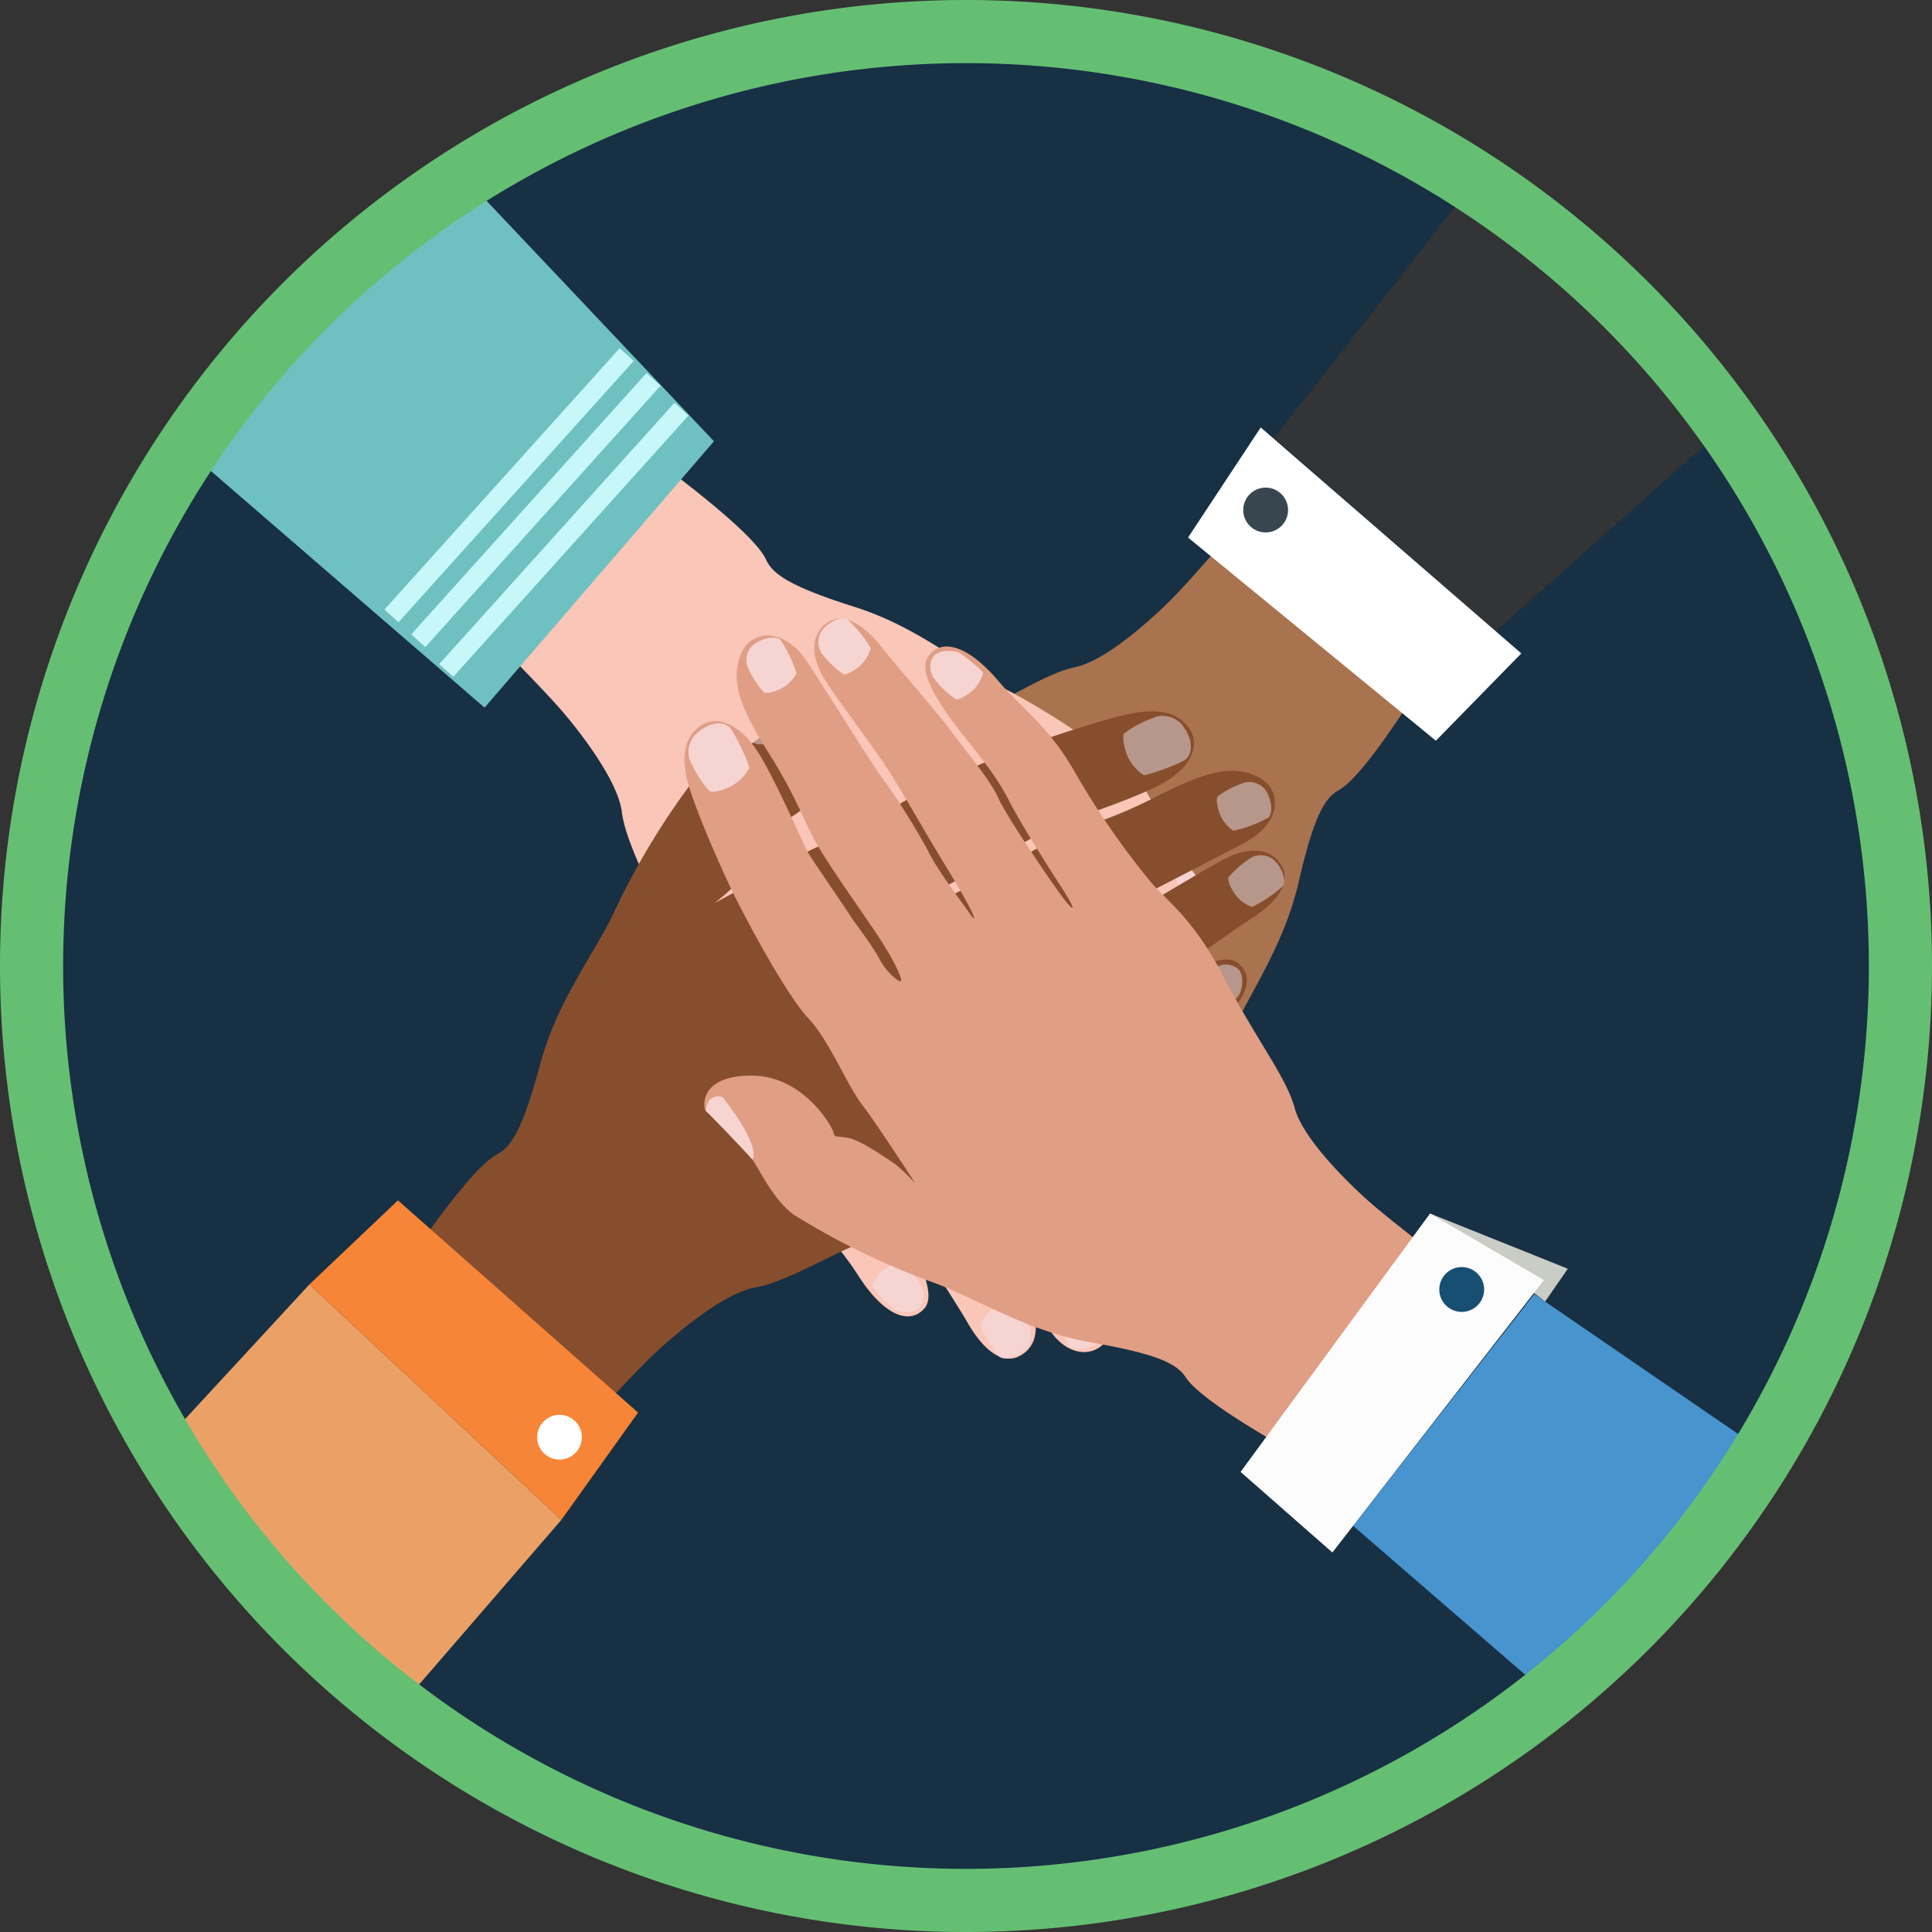
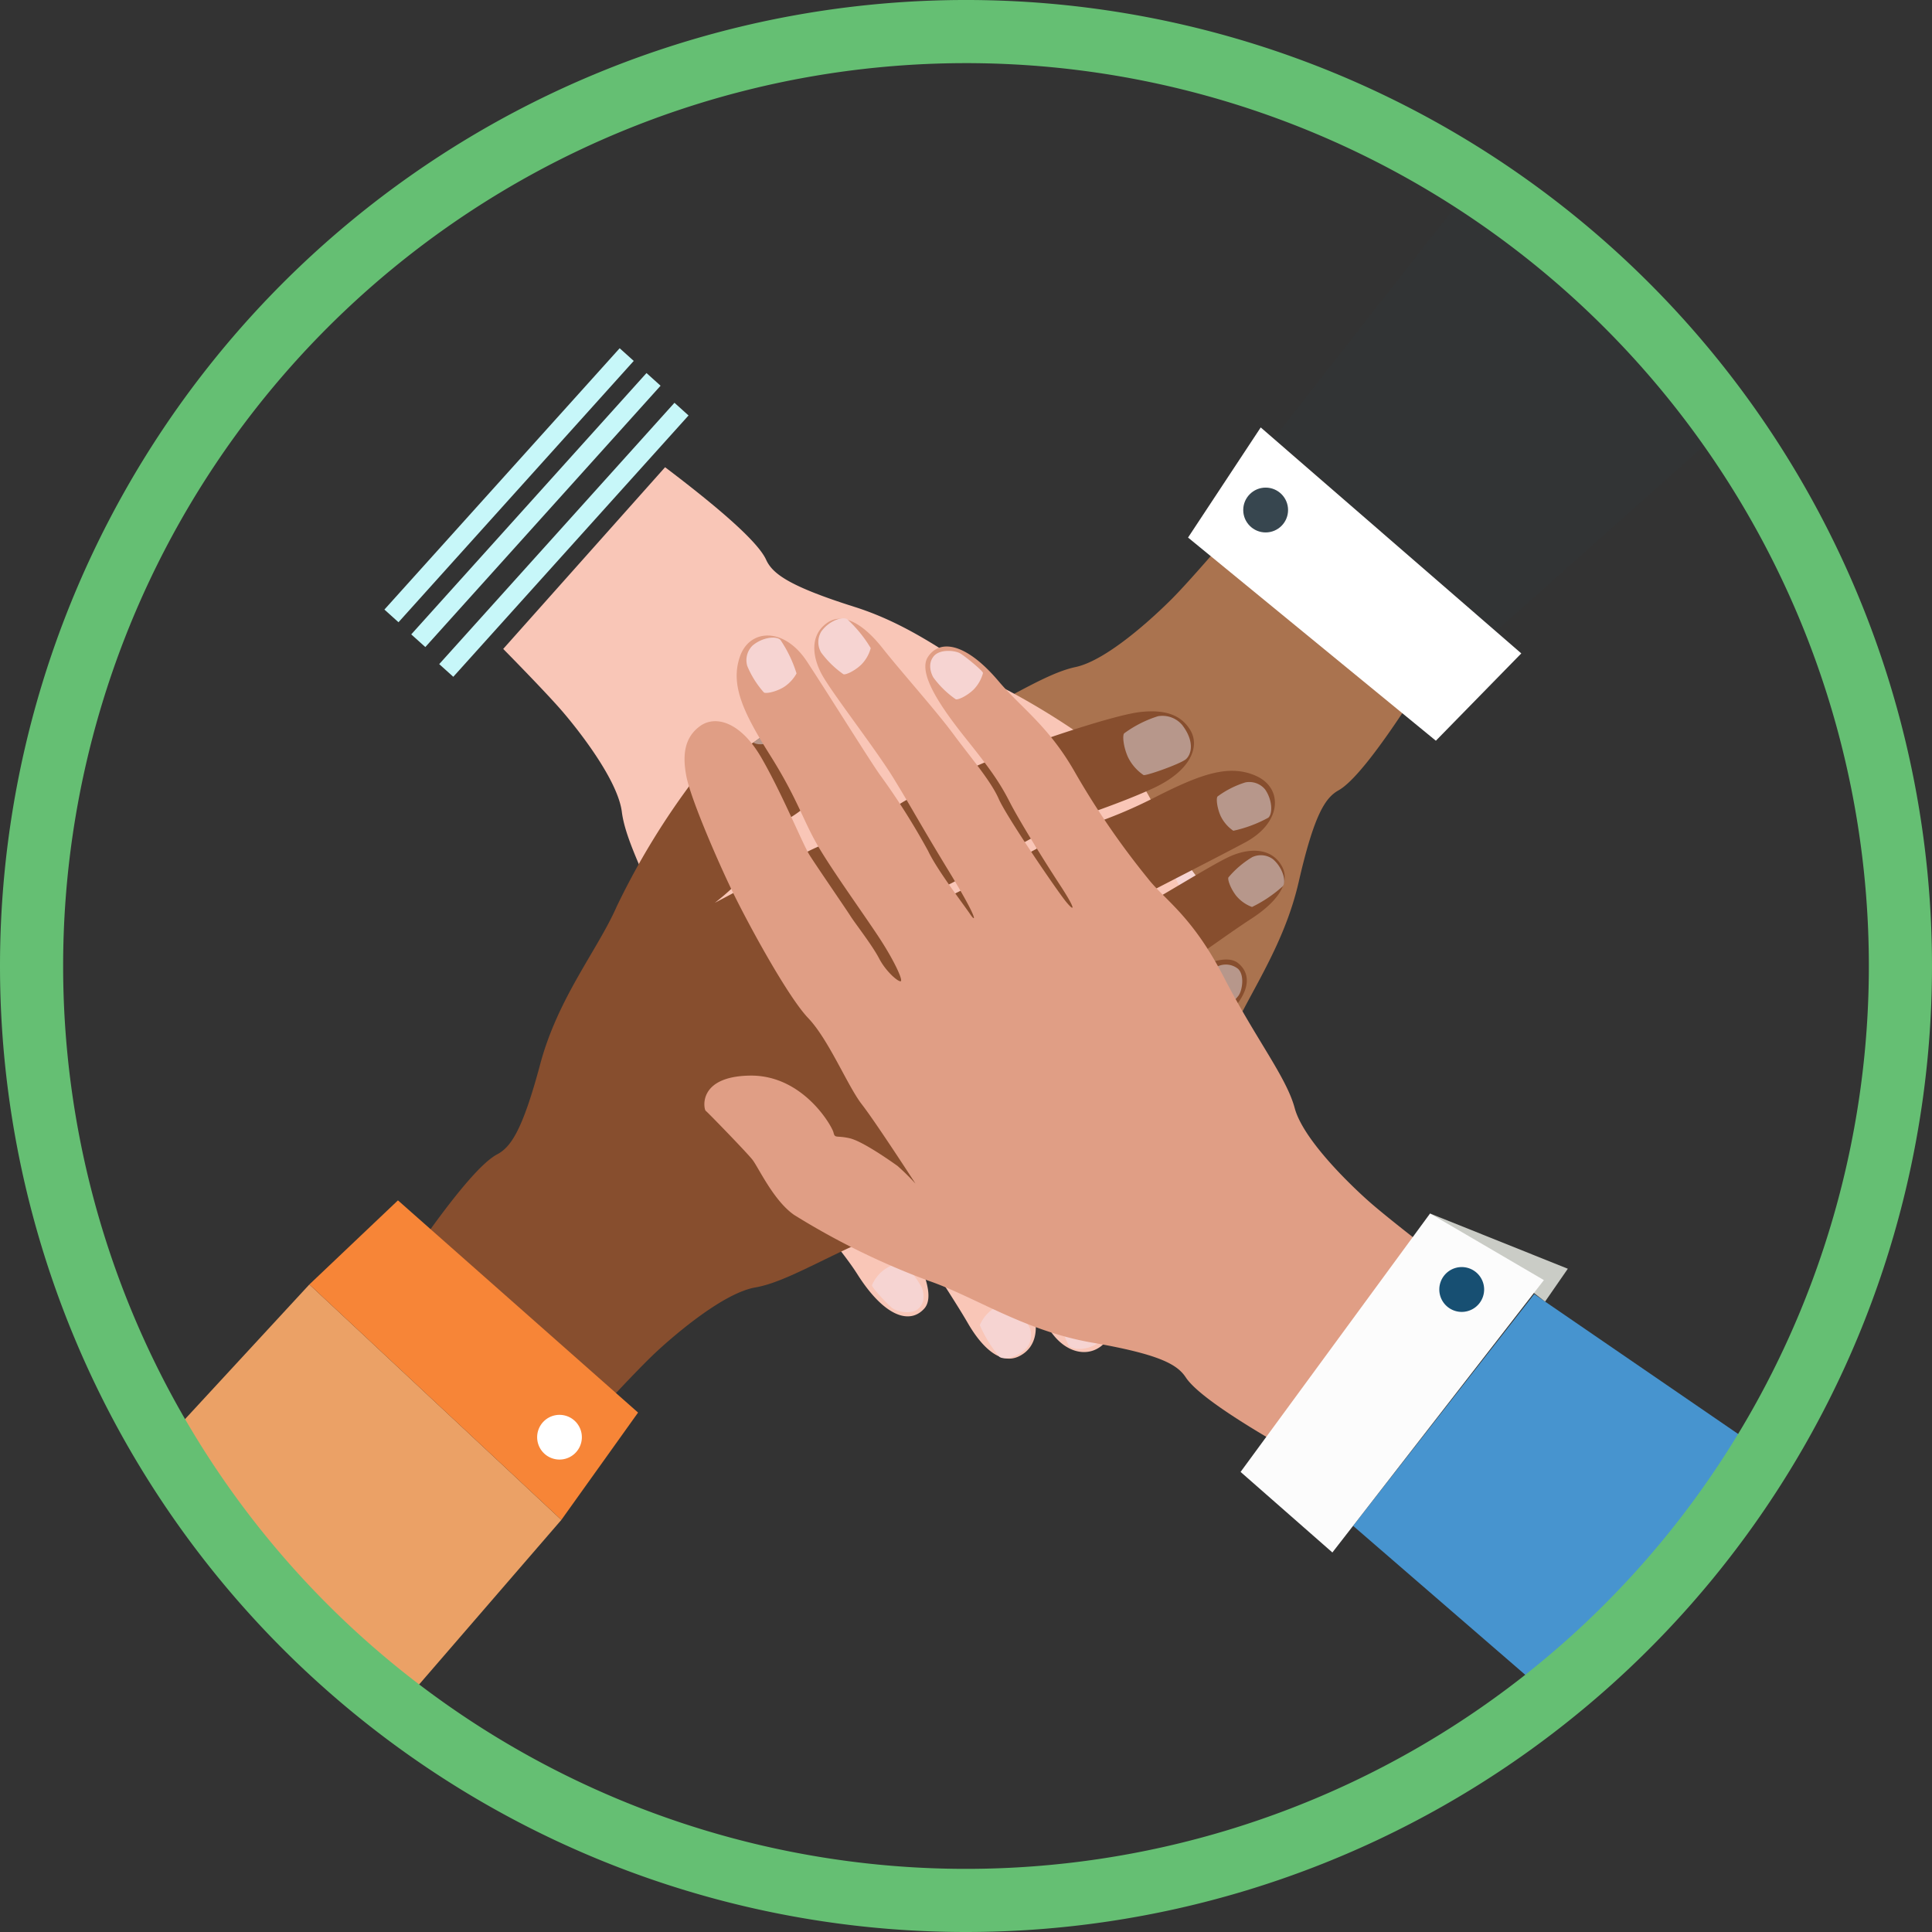
<svg xmlns="http://www.w3.org/2000/svg" preserveAspectRatio="xMidYMid slice" width="306px" height="306px" id="Layer_1" data-name="Layer 1" viewBox="0 0 306 306">
  <rect x="0" y="0" width="306" height="306" fill="#333333" stroke="none" />
  <defs>
    <style>.cls-1,.cls-15,.cls-25{fill:none;}.cls-2{fill:#173044;}.cls-3{mask:url(#mask);}.cls-4{fill:#ffba3d;fill-rule:evenodd;}.cls-5{mask:url(#mask-2);}.cls-6{mask:url(#mask-3);}.cls-7{clip-path:url(#clip-path);}.cls-8{fill:#aa734f;}.cls-9{fill:#f6d4d2;}.cls-10{fill:#323435;}.cls-11{fill:#fff;}.cls-12{fill:#37464f;}.cls-13{fill:#f9c6b7;}.cls-14{fill:#6fc0c1;}.cls-15{stroke:#c7f7f9;stroke-miterlimit:10;stroke-width:3px;}.cls-16{fill:#874e2e;}.cls-17{fill:#b7978b;}.cls-18{fill:#eba166;}.cls-19{fill:#f78537;}.cls-20{fill:#e09e85;}.cls-21{fill:#4794cf;}.cls-22{fill:#caccc6;}.cls-23{fill:#fcfcfc;}.cls-24{fill:#174f72;}.cls-25{stroke:#65bf73;stroke-width:10px;}</style>
    <mask id="mask" x="-321" y="5" width="345.32" height="296" maskUnits="userSpaceOnUse" />
    <mask id="mask-2" x="-321" y="5" width="334.59" height="296" maskUnits="userSpaceOnUse" />
    <mask id="mask-3" x="-321" y="5" width="340.6" height="296" maskUnits="userSpaceOnUse" />
    <clipPath id="clip-path">
      <path id="Stroke-141" class="cls-1" d="M153,301A148,148,0,1,0,5,153,148,148,0,0,0,153,301Z" />
    </clipPath>
  </defs>
-   <path id="Stroke-141-2" data-name="Stroke-141" class="cls-2" d="M153,301A148,148,0,1,0,5,153,148,148,0,0,0,153,301Z" />
  <g id="Styleguide">
    <g id="icon_centralbanks" data-name="icon/centralbanks">
      <g id="Group-140">
        <g id="Group-5">
          <g class="cls-3">
            <path id="Fill-3" class="cls-4" d="M24.32,248.3v5.13a1.89,1.89,0,0,1-.34,1.1,2,2,0,0,1-.92.74,1.56,1.56,0,0,1-.37.1,2,2,0,0,1-.35,0H-59.38a2,2,0,0,1-2-1.88.38.38,0,0,1,0-.1V248.3a.41.41,0,0,1,0-.11,2,2,0,0,1,1.74-1.86H22.34a2,2,0,0,1,.35,0l.37.1a2,2,0,0,1,.92.74,1.94,1.94,0,0,1,.34,1.11" />
          </g>
        </g>
        <g class="cls-5">
          <path id="Fill-12" class="cls-4" d="M13.59,239.23v5.13a2,2,0,0,1-.33,1.1,2.05,2.05,0,0,1-.93.74,1.56,1.56,0,0,1-.37.1l-.11,0h-82a2,2,0,0,1-2-1.87.38.38,0,0,1,0-.1v-5.13a.41.41,0,0,1,0-.11,2,2,0,0,1,2-1.87H11.72l.24,0a2.24,2.24,0,0,1,.37.1l.17.08.1,0h0l.1.06h0l.09.07a1.54,1.54,0,0,1,.19.17l.06.06h0l0,0h0l.06.07.08.11a2,2,0,0,1,.33,1.11" />
        </g>
        <g class="cls-6">
          <path id="Fill-17" class="cls-4" d="M19.6,230.35v5.13a1.89,1.89,0,0,1-.34,1.1,1.86,1.86,0,0,1-.92.74,1.58,1.58,0,0,1-.37.11,2,2,0,0,1-.35,0H-64.1a2,2,0,0,1-.88-.21,2,2,0,0,1-1.09-1.59v-.08a.31.31,0,0,1,0-.1v-5.13a.31.31,0,0,1,0-.1,2,2,0,0,1,1.74-1.86l.23,0H17.62a2,2,0,0,1,.35,0,2.26,2.26,0,0,1,.37.11,1.86,1.86,0,0,1,.92.74,1.89,1.89,0,0,1,.34,1.1" />
        </g>
        <g class="cls-5">
          <path id="Fill-22" class="cls-4" d="M13.59,221.28v5.13a2,2,0,0,1-.33,1.1,1.93,1.93,0,0,1-.93.74,1.58,1.58,0,0,1-.37.11H-70.11a2,2,0,0,1-2-1.88.34.34,0,0,1,0-.1v-5.13a.41.41,0,0,1,0-.11,2,2,0,0,1,2-1.87H11.62a2,2,0,0,1,.34,0,2.26,2.26,0,0,1,.37.11,2,2,0,0,1,.93.73,2,2,0,0,1,.33,1.11" />
        </g>
      </g>
    </g>
  </g>
  <g class="cls-7">
    <path class="cls-8" d="M225.31,108C218,119.57,214.11,124,212,125.18s-3.86,3.85-6.31,14.52-8.4,18.38-11.2,25.38A117.52,117.52,0,0,1,183,185.74c-2.45,3.15-7.88,5.25-9.1,6.12s-7.92,6.7-8.12,7-5.51,1.12-5.18-7.29,8.73-12.53,9.71-12.73.46-.39,1.05-2.49,4.27-6.7,4.79-7.35a40,40,0,0,1,3-2.7s-10,5.71-13,7.82-10.5,4.66-14.11,7.74-15.6,8.77-20.68,10.87-15,5.78-18.55,6.29-6.26-.09-7.9-2.59-.39-6.43,5.58-9.45,14-5.78,15.75-6.76,8.86-5.32,10-6,4.73-3.15,6.9-4.14,3.87-2.82,3.8-3.21-3,.72-6.63,2.75-11.29,7-15.55,9.19-7.62,2.82-14.71,6.76-11.52,5.71-15.87,3.94-4.35-7.22,1.37-10.57,17.46-9.78,18.84-10.76a105.83,105.83,0,0,1,12.21-6.76c3.08-1.25,8.79-5.19,10.3-6.11s.92-1.24-7,3-10.31,5.32-15.17,7.94-14.24,9.19-17.13,10.51-6.19,1.44-7.92-1.32.73-6,4.52-8.59,10.36-8,14.17-10.44,7.68-5.51,10.63-6.63S134,141.32,135.8,140s1.31-1.51-2.76.85-10.56,5.91-13.52,7.22-5.12,2.63-10.11,6.17-11,7.48-13.6,5.54c-2.75-2.1-1.73-6.22,4.48-10.92,4.48-3.39,7.55-7.61,15.29-11.42a126.72,126.72,0,0,0,17.27-10.57c3.48-2.43,6.17-6.61,16.23-11.16s16.28-9,21.27-10.06,12.34-7.88,15.23-10.77,9-10.06,9-10.06Z" />
    <path class="cls-9" d="M163.7,196.06s-.92,2.3,2,2.76c.2-.26,6.89-6.08,8.12-7C171.38,190.42,163.7,196.06,163.7,196.06Z" />
    <path class="cls-9" d="M110,198.39a18.26,18.26,0,0,0,5.22-2.88c.33-.23.1-2.14-.72-3.78a7.16,7.16,0,0,0-2.56-2.72c-.3-.2-5.81,2-6.63,2.75s-1.34,2.83.82,5.42A4.12,4.12,0,0,0,110,198.39Z" />
    <path class="cls-9" d="M95.74,188.44a15,15,0,0,0,4.3-2.38c.27-.19.08-1.76-.59-3.11a6,6,0,0,0-2.11-2.24A20.59,20.59,0,0,0,91.88,183c-.67.63-.58,2.8.68,4.46A3.23,3.23,0,0,0,95.74,188.44Z" />
    <path class="cls-9" d="M94.23,176.64a15.35,15.35,0,0,0,3.62-3.31c.21-.25-.34-1.73-1.31-2.89A5.94,5.94,0,0,0,94,168.76a20.46,20.46,0,0,0-4.78,3.48c-.5.78.09,2.86,1.7,4.18A3.24,3.24,0,0,0,94.23,176.64Z" />
    <path class="cls-9" d="M99.14,159.11a14.9,14.9,0,0,0,3.62-3.32c.22-.25-.33-1.73-1.3-2.88a5.91,5.91,0,0,0-2.58-1.69c-.27-.1-2.81,2.68-3.32,3.45s-.89,3.19.25,4.21A3.09,3.09,0,0,0,99.14,159.11Z" />
    <polygon class="cls-10" points="201.82 69.35 236.91 99.99 362.69 -12.08 362.69 -44.65 291.1 -44.65 201.82 69.35" />
    <polygon class="cls-11" points="188.17 85.14 227.42 117.32 240.95 103.49 199.68 67.7 188.17 85.14" />
    <circle class="cls-12" cx="200.46" cy="80.78" r="3.55" />
    <path class="cls-13" d="M105.34,74c10.92,8.27,15,12.46,16,14.65s3.53,4.16,14,7.47S153,106,159.71,109.38a117.79,117.79,0,0,1,19.64,13.19c3,2.7,4.6,8.28,5.37,9.57s6,8.44,6.28,8.66.66,5.59-7.69,4.58-11.78-9.72-11.9-10.72-.35-.49-2.4-1.25-6.33-4.8-6.94-5.37-2.44-3.17-2.44-3.17,4.88,10.41,6.73,13.59,3.79,10.85,6.57,14.7,7.48,16.26,9.16,21.49,4.55,15.38,4.75,19-.59,6.23-3.21,7.66-6.45-.13-9-6.33-4.62-14.4-5.46-16.25-4.58-9.26-5.14-10.49-2.75-5-3.56-7.21-2.5-4.09-2.89-4.05.47,3.07,2.2,6.83,6.09,11.82,7.9,16.25,2.19,7.82,5.54,15.2,4.76,12,2.64,16.14-7.55,3.75-10.42-2.21-8.33-18.2-9.2-19.66a107.48,107.48,0,0,1-5.75-12.71c-1-3.18-4.45-9.19-5.24-10.77s-1.17-1,2.43,7.24,4.47,10.71,6.69,15.76,8,14.94,9.07,17.93.94,6.29-1.95,7.79-5.89-1.21-8.2-5.21-7.08-11-9.25-15-4.87-8.11-5.75-11.14-7.21-15.73-8.37-17.61-1.4-1.43.62,2.82,5,11,6.1,14.06,2.2,5.32,5.33,10.58,6.56,11.62,4.41,14c-2.32,2.57-6.33,1.22-10.52-5.35-3-4.75-7-8.15-10.14-16.18a126,126,0,0,0-9.13-18.06c-2.13-3.66-6.08-6.69-9.8-17.09s-7.66-16.95-8.3-22-6.85-12.94-9.49-16-9.3-9.81-9.3-9.81Z" />
    <path class="cls-9" d="M188.08,142.6s2.22,1.11,2.92-1.8c-.25-.22-5.51-7.36-6.28-8.66C183.08,134.49,188.08,142.6,188.08,142.6Z" />
    <path class="cls-9" d="M186,196.34a18.4,18.4,0,0,0-2.45-5.44c-.21-.34-2.12-.27-3.82.42a7.13,7.13,0,0,0-2.93,2.33c-.22.28,1.51,5.95,2.21,6.83s2.71,1.56,5.47-.38A4.14,4.14,0,0,0,186,196.34Z" />
    <path class="cls-9" d="M175,209.71a14.89,14.89,0,0,0-2-4.47c-.17-.29-1.74-.23-3.14.34a5.84,5.84,0,0,0-2.41,1.91,20.33,20.33,0,0,0,1.82,5.63c.57.72,2.74.81,4.5-.31A3.23,3.23,0,0,0,175,209.71Z" />
    <path class="cls-9" d="M163.08,210.27a15,15,0,0,0-3-3.88c-.23-.24-1.75.19-3,1.07a5.84,5.84,0,0,0-1.89,2.43,20.65,20.65,0,0,0,3.09,5c.73.56,2.85.14,4.3-1.36A3.24,3.24,0,0,0,163.08,210.27Z" />
    <path class="cls-9" d="M146,203.94a15.18,15.18,0,0,0-3-3.88c-.23-.23-1.75.19-3,1.07a6,6,0,0,0-1.89,2.43c-.12.26,2.44,3,3.17,3.59s3.11,1.15,4.22.09C146.89,205.94,146,203.94,146,203.94Z" />
-     <polygon class="cls-14" points="76.75 112.08 113.08 69.89 4.75 -44.65 -66.84 -44.65 -66.84 -12.08 76.75 112.08" />
    <line class="cls-15" x1="107.94" y1="64.8" x2="70.68" y2="106.19" />
    <line class="cls-15" x1="103.51" y1="60.09" x2="66.25" y2="101.48" />
    <line class="cls-15" x1="99.26" y1="56.16" x2="62" y2="97.55" />
    <path class="cls-16" d="M64.8,199.49c7.77-11.28,11.78-15.51,13.93-16.65s4-3.71,6.83-14.29,9.08-18.05,12.13-25A118.05,118.05,0,0,1,110,123.39c2.57-3.06,8.07-5,9.32-5.78s8.17-6.4,8.37-6.66,5.55-.91,4.91,7.48-9.18,12.2-10.17,12.36-.48.38-1.15,2.45-4.51,6.54-5.06,7.17a37.14,37.14,0,0,1-3,2.58s10.18-5.33,13.28-7.32,10.67-4.27,14.39-7.22,15.91-8.19,21.06-10.1,15.17-5.22,18.77-5.59,6.25.32,7.8,2.87.16,6.44-5.92,9.24-14.19,5.26-16,6.17-9.05,5-10.25,5.6-4.84,3-7,3.88-4,2.68-3.93,3.07,3-.61,6.73-2.51,11.54-6.6,15.89-8.6,7.71-2.54,14.94-6.22,11.73-5.28,16-3.35,4.09,7.38-1.75,10.51-17.81,9.13-19.22,10.06a106.9,106.9,0,0,1-12.45,6.31c-3.13,1.13-9,4.86-10.53,5.72s-1,1.21,7.13-2.76,10.5-4.93,15.45-7.38,14.57-8.65,17.51-9.86,6.24-1.21,7.87,1.61-1,5.94-4.84,8.42-10.65,7.56-14.54,9.91-7.88,5.22-10.87,6.23-15.4,7.9-17.22,9.15-1.37,1.46,2.78-.75S169,164.57,172,163.36s5.22-2.43,10.33-5.79,11.32-7.07,13.8-5c2.68,2.2,1.5,6.28-4.88,10.75-4.6,3.22-7.82,7.33-15.7,10.85a126.14,126.14,0,0,0-17.65,9.92c-3.56,2.3-6.41,6.37-16.63,10.55s-16.6,8.4-21.63,9.27S107,211.29,104,214.07s-9.38,9.73-9.38,9.73Z" />
    <path class="cls-17" d="M129.62,113.78s1-2.26-1.93-2.83c-.2.26-7.11,5.83-8.37,6.66C121.74,119.14,129.62,113.78,129.62,113.78Z" />
    <path class="cls-17" d="M183.4,113.44a18.37,18.37,0,0,0-5.32,2.69c-.34.22-.18,2.13.58,3.8a7.31,7.31,0,0,0,2.45,2.82c.29.21,5.89-1.77,6.73-2.51s1.44-2.77-.62-5.44A4.11,4.11,0,0,0,183.4,113.44Z" />
    <path class="cls-17" d="M197.25,123.92a14.68,14.68,0,0,0-4.38,2.21c-.28.18-.15,1.75.47,3.13a6,6,0,0,0,2,2.32,20.53,20.53,0,0,0,5.54-2.07c.69-.6.68-2.77-.51-4.48A3.24,3.24,0,0,0,197.25,123.92Z" />
    <path class="cls-17" d="M198.33,135.76a15,15,0,0,0-3.74,3.18c-.23.24.27,1.74,1.2,2.93a5.92,5.92,0,0,0,2.51,1.78,20.7,20.7,0,0,0,4.9-3.31c.53-.75,0-2.86-1.55-4.23A3.22,3.22,0,0,0,198.33,135.76Z" />
    <path class="cls-17" d="M192.77,153.1a14.79,14.79,0,0,0-3.74,3.18c-.23.24.26,1.74,1.19,2.93a5.92,5.92,0,0,0,2.51,1.78c.28.11,2.91-2.57,3.45-3.32s1-3.16-.09-4.22A3.09,3.09,0,0,0,192.77,153.1Z" />
    <polygon class="cls-18" points="88.91 240.73 49 203.44 -62.03 323.68 3.51 339.53 88.91 240.73" />
    <polygon class="cls-19" points="101.06 223.73 63.03 190.12 49 203.44 88.91 240.73 101.06 223.73" />
    <path class="cls-11" d="M85.08,227.49a3.54,3.54,0,1,1,3.41,3.68A3.54,3.54,0,0,1,85.08,227.49Z" />
    <path class="cls-20" d="M205.66,230.52c-11.93-6.72-16.51-10.33-17.85-12.36s-4.05-3.64-14.84-5.51-18.81-7.39-25.95-9.81a117.46,117.46,0,0,1-21.25-10.42c-3.28-2.28-5.67-7.58-6.61-8.76s-7.11-7.54-7.39-7.73-1.41-5.44,7-5.57,13,8,13.24,9,.42.44,2.55.92,6.91,3.9,7.6,4.39a38.19,38.19,0,0,1,2.84,2.8s-6.24-9.65-8.5-12.56-5.22-10.23-8.5-13.67-9.6-15.1-12-20.06-6.58-14.63-7.28-18.18-.24-6.26,2.16-8,6.4-.74,9.74,5.06,6.52,13.65,7.6,15.37,5.79,8.56,6.51,9.7,3.4,4.55,4.5,6.66,3,3.71,3.42,3.63-.89-3-3.12-6.47-7.62-10.9-10-15-3.23-7.45-7.55-14.32-6.32-11.2-4.79-15.63,7-4.74,10.63.79,10.71,16.91,11.77,18.23A110.31,110.31,0,0,1,147,134.78c1.41,3,5.65,8.51,6.65,10s1.29.85-3.4-6.85-5.86-10-8.75-14.71-9.94-13.72-11.41-16.54-1.78-6.1.88-8,6,.41,8.83,4,8.49,9.92,11.19,13.58,5.92,7.37,7.19,10.26,9.28,14.62,10.68,16.32,1.58,1.23-1-2.71-6.47-10.23-7.94-13.11-2.9-5-6.71-9.76S145.17,106.66,147,104c1.95-2.87,6.11-2.07,11.15,3.88,3.62,4.29,8,7.13,12.23,14.65a126.8,126.8,0,0,0,11.48,16.67c2.61,3.34,6.93,5.8,12,15.61s9.88,15.77,11.2,20.69,8.53,11.9,11.57,14.62,10.54,8.46,10.54,8.46Z" />
-     <path class="cls-9" d="M114.42,173.75s-2.35-.79-2.65,2.18c.28.19,6.45,6.56,7.39,7.73C120.47,181.12,114.42,173.75,114.42,173.75Z" />
-     <path class="cls-9" d="M109.19,120.23a18.46,18.46,0,0,0,3.16,5.06c.25.31,2.14,0,3.73-.93a7,7,0,0,0,2.58-2.7c.19-.31-2.3-5.7-3.11-6.47s-2.89-1.18-5.36,1.11A4.12,4.12,0,0,0,109.19,120.23Z" />
    <path class="cls-9" d="M118.36,105.49a14.82,14.82,0,0,0,2.61,4.16c.2.26,1.75,0,3.07-.76a6,6,0,0,0,2.12-2.23,20.19,20.19,0,0,0-2.56-5.32c-.67-.64-2.83-.43-4.41.91A3.24,3.24,0,0,0,118.36,105.49Z" />
    <path class="cls-9" d="M130.05,103.34a15.17,15.17,0,0,0,3.51,3.43c.26.2,1.71-.43,2.81-1.46a5.83,5.83,0,0,0,1.54-2.66,20.4,20.4,0,0,0-3.73-4.58c-.8-.46-2.85.24-4.08,1.92A3.26,3.26,0,0,0,130.05,103.34Z" />
    <path class="cls-9" d="M147.83,107.3a15,15,0,0,0,3.51,3.43c.26.21,1.7-.42,2.81-1.46a5.93,5.93,0,0,0,1.54-2.66c.09-.28-2.82-2.66-3.62-3.13s-3.24-.72-4.2.48C146.68,105.44,147.83,107.3,147.83,107.3Z" />
    <polygon class="cls-21" points="243 204.97 214.31 241.67 322.52 335.31 350.69 278.83 243 204.97" />
    <polygon class="cls-22" points="226.5 192.2 248.32 200.95 244.72 206.15 226.5 192.2" />
    <polygon class="cls-23" points="226.5 192.2 196.49 233.13 211.03 245.89 244.53 202.75 226.5 192.2" />
    <path class="cls-24" d="M231.71,207.78a3.55,3.55,0,1,1,3.35-3.73A3.55,3.55,0,0,1,231.71,207.78Z" />
  </g>
  <path id="Stroke-141-3" data-name="Stroke-141" class="cls-25" d="M153,301A148,148,0,1,0,5,153,148,148,0,0,0,153,301Z" />
</svg>